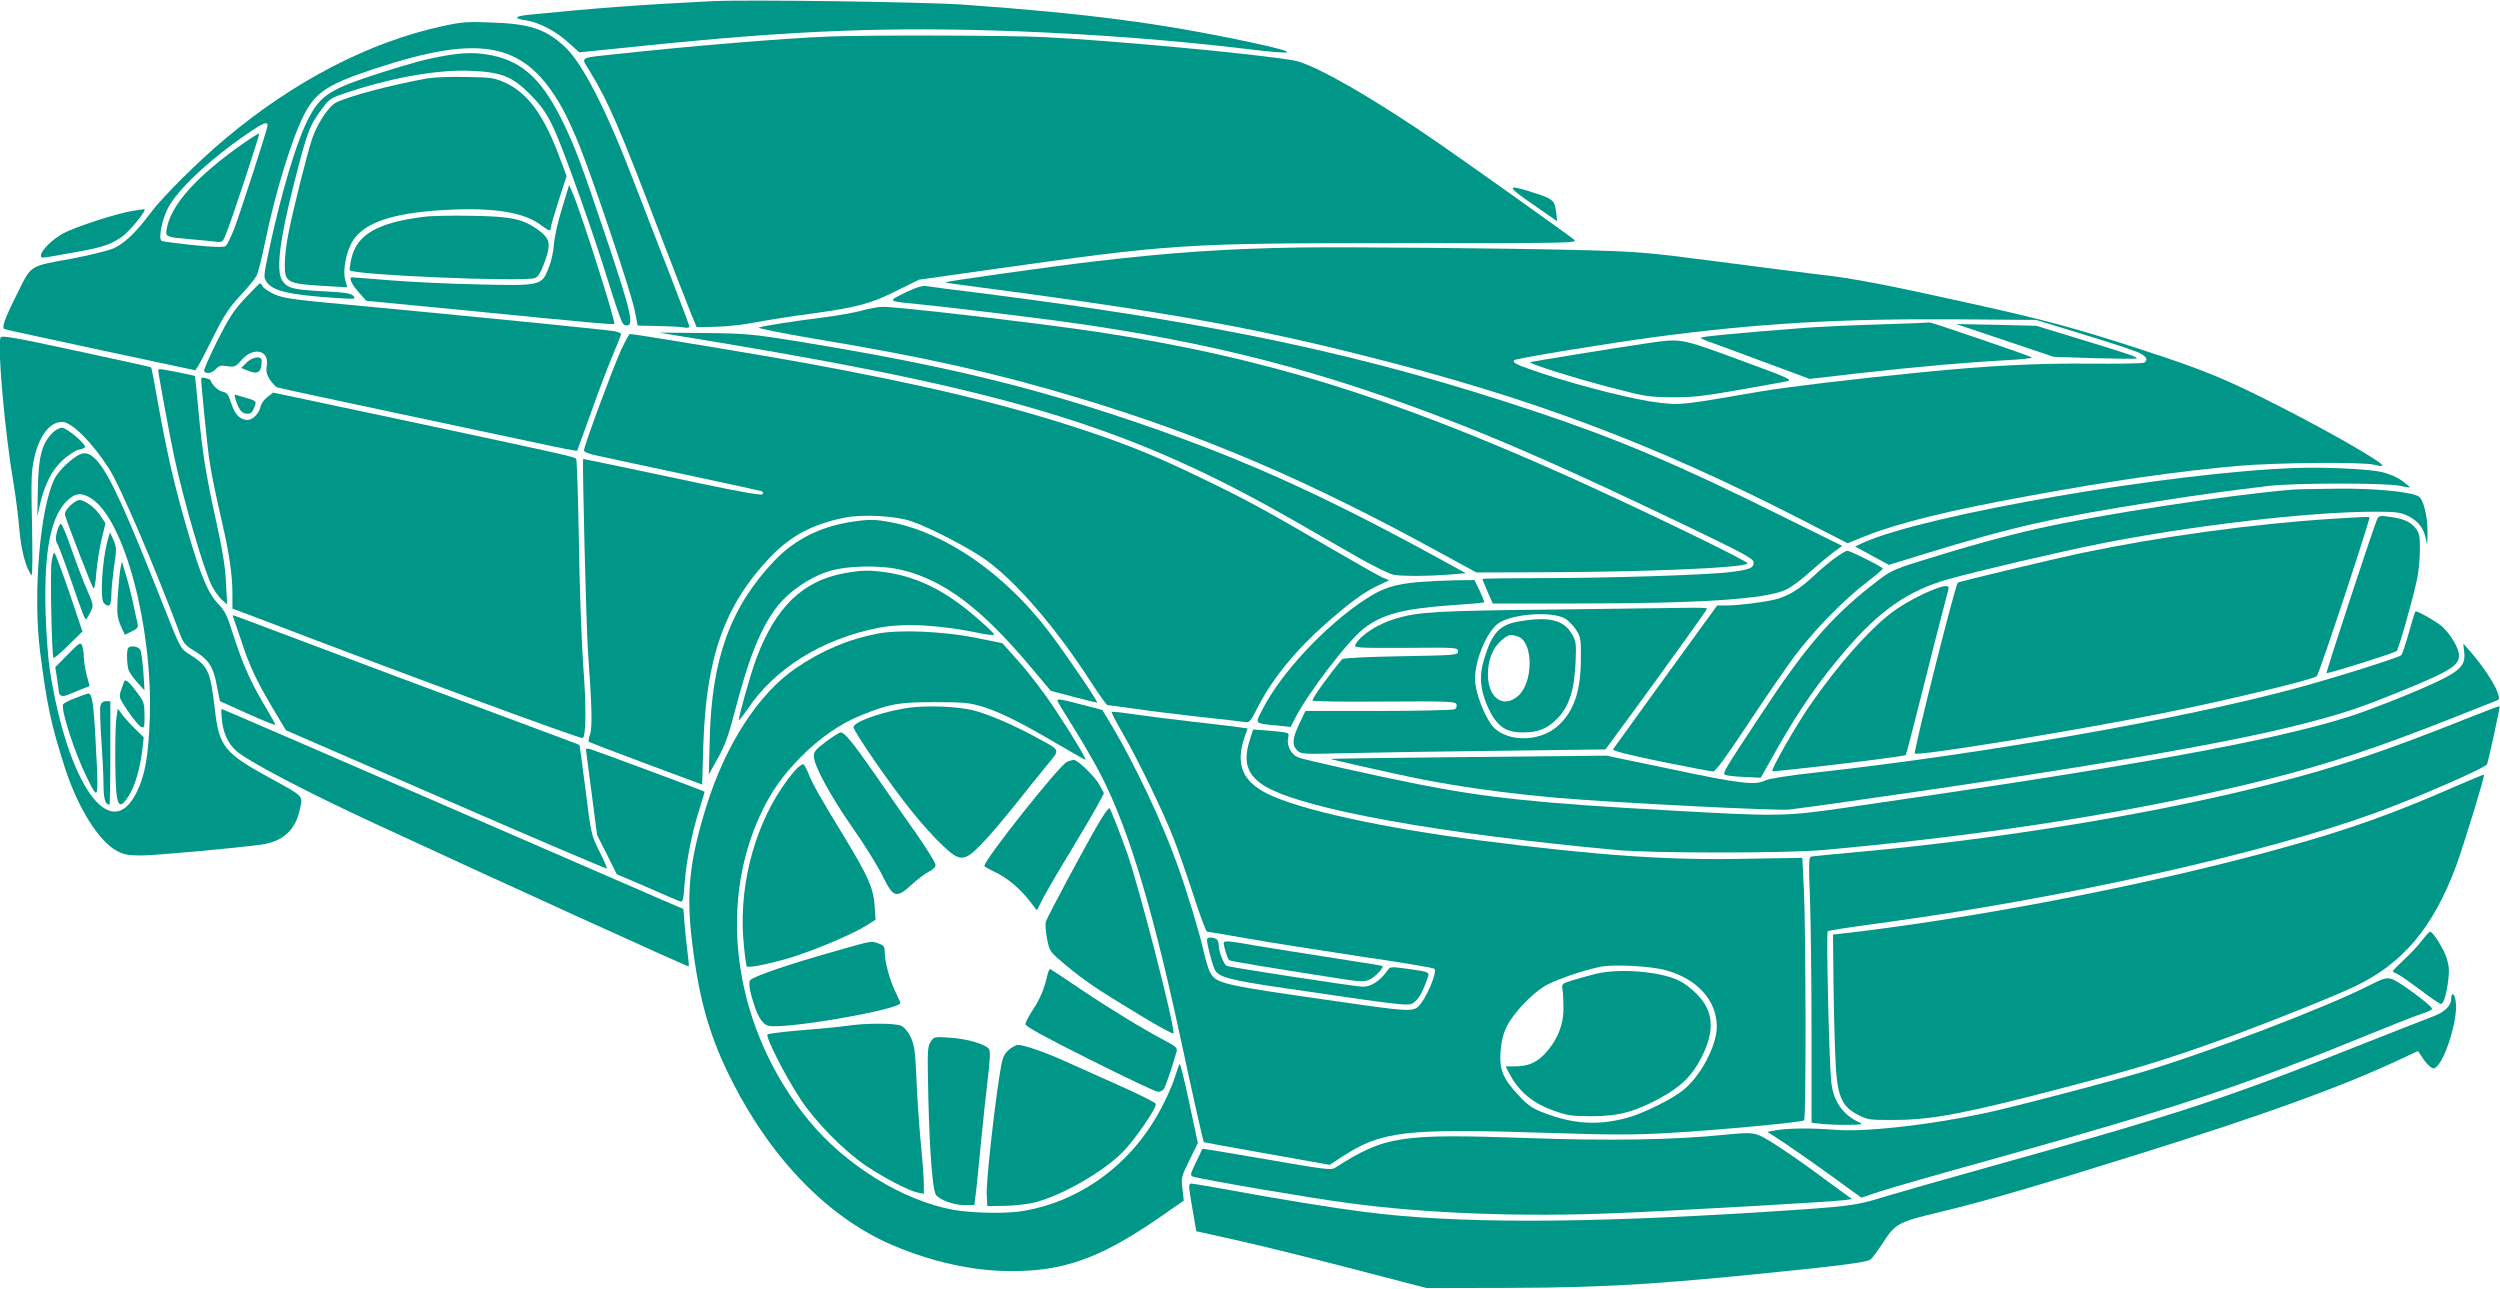
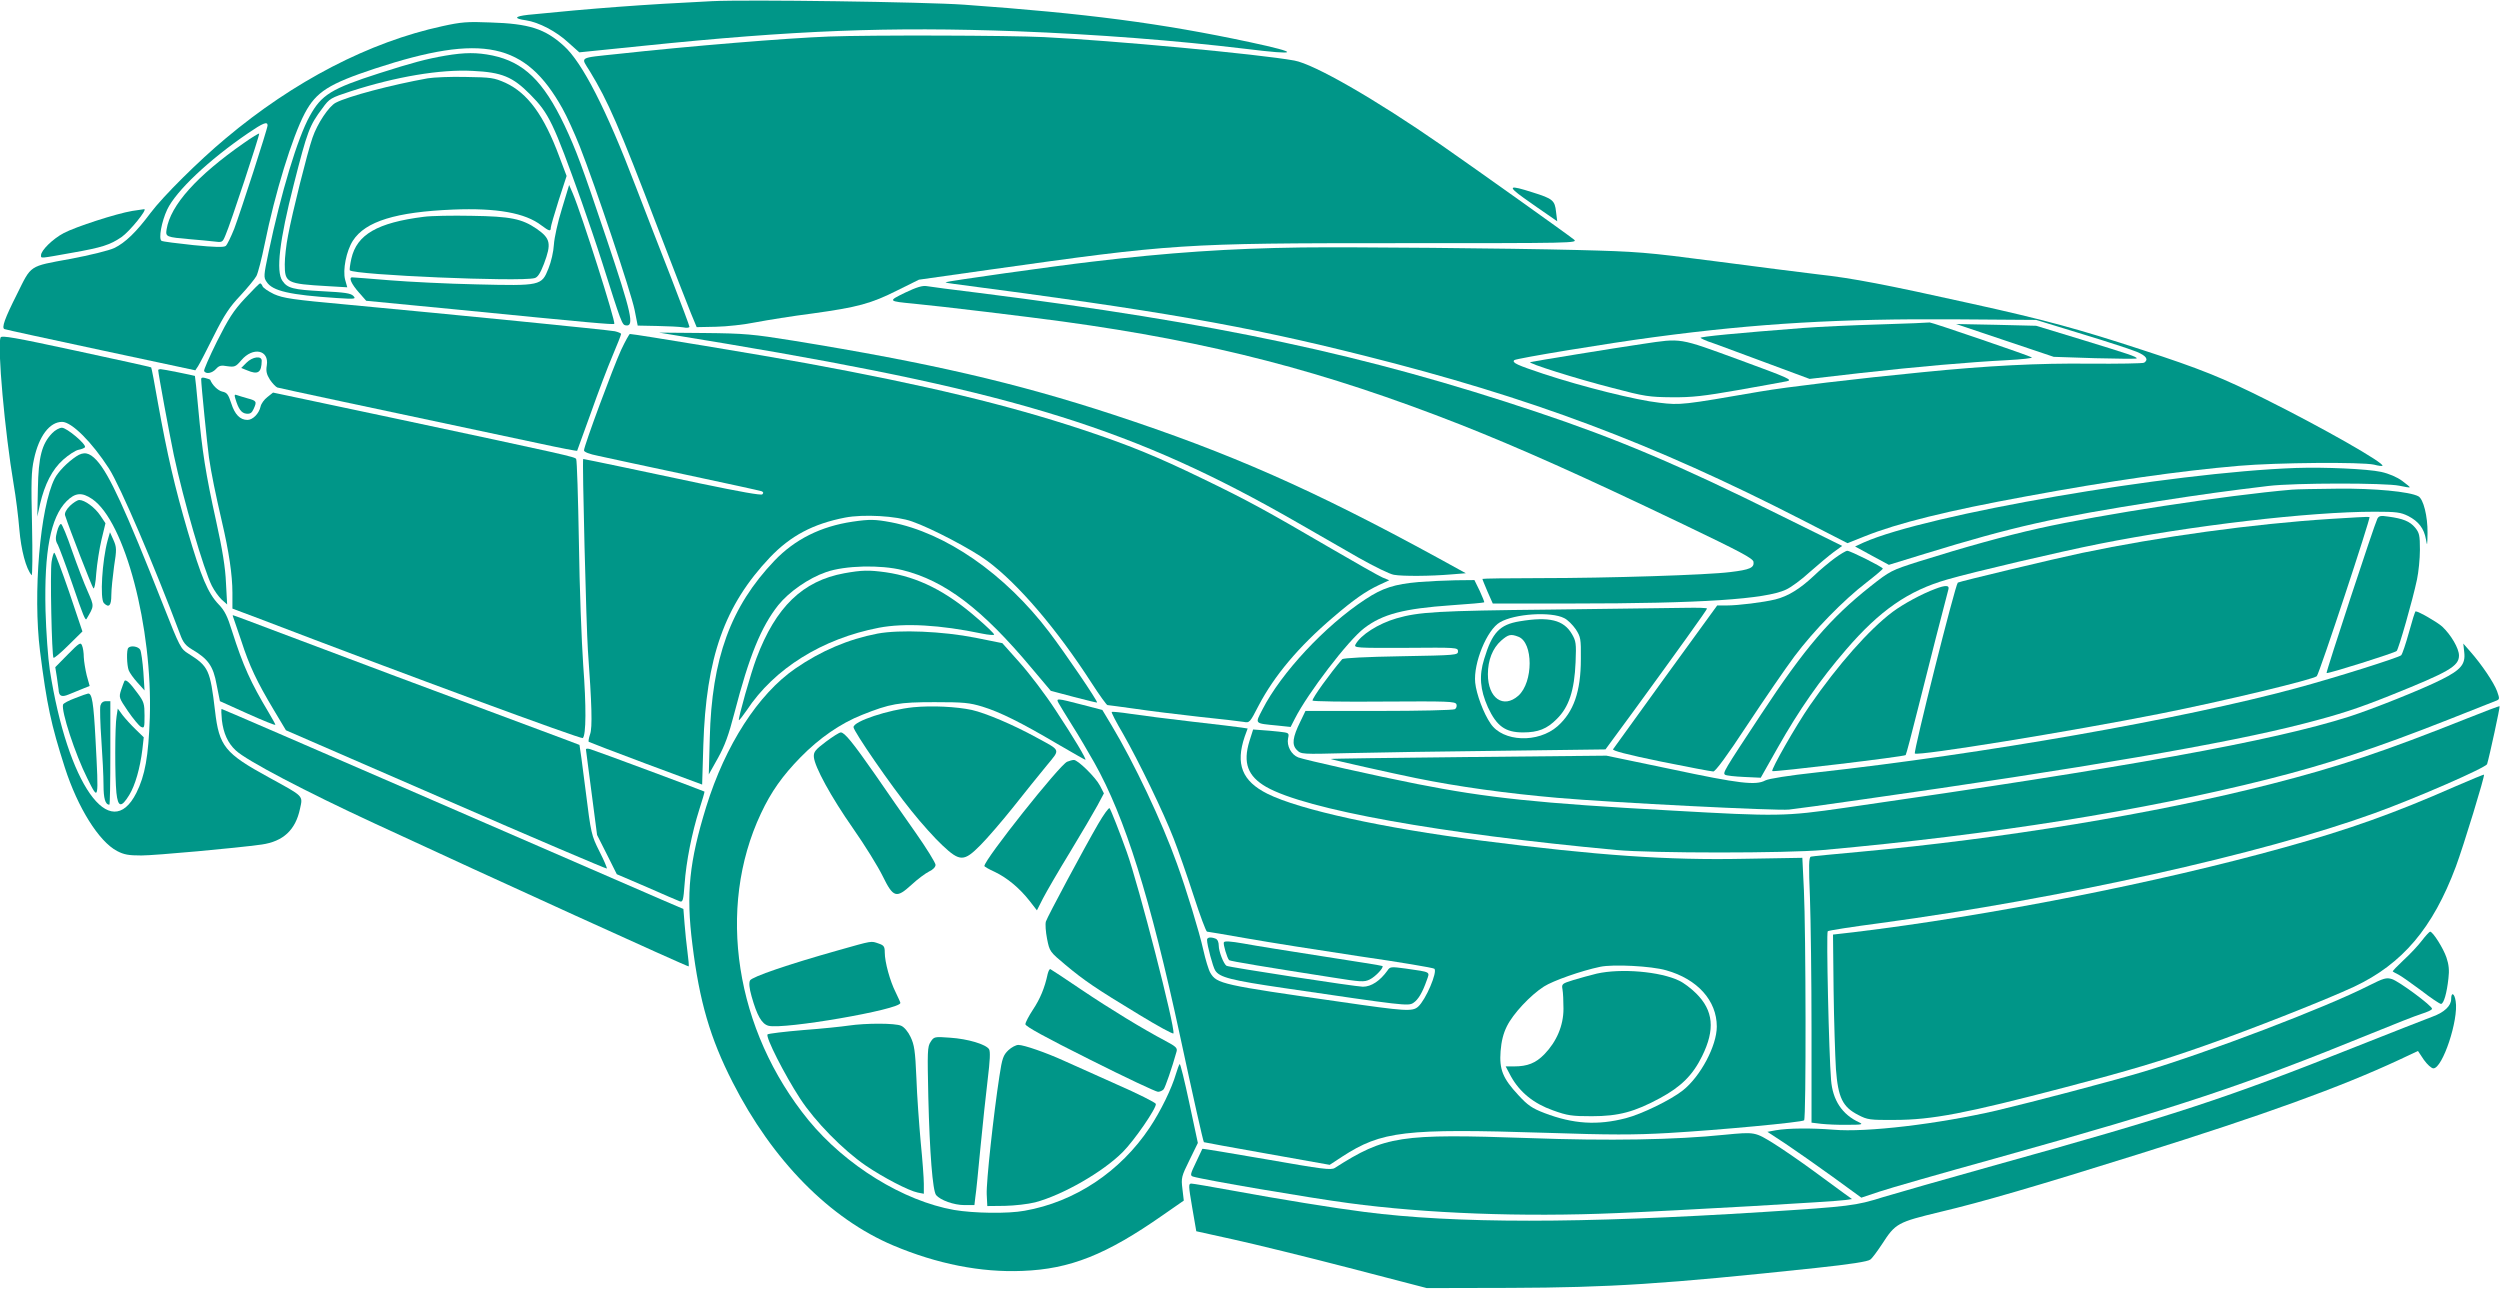
<svg xmlns="http://www.w3.org/2000/svg" version="1.0" width="1280pt" height="660pt" viewBox="0 0 1280 660" preserveAspectRatio="xMidYMid meet">
  <g transform="translate(0,660) scale(0.1,-0.1)" fill="#009688" stroke="none">
    <path d="M3645 6594 c-352 -17 -614 -37 -942 -70 -70 -8 -74 -19 -10 -28 66 -10 156 -57 217 -114 l56 -50 324 33 c775 80 1262 99 1915 75 415 -16 813 -47 1172 -90 276 -34 284 -22 23 34 -454 97 -835 147 -1464 192 -196 14 -1115 27 -1291 18z" />
    <path d="M2265 6466 c-374 -81 -760 -281 -1110 -575 -138 -115 -321 -297 -384 -381 -73 -98 -130 -153 -186 -180 -25 -12 -125 -37 -227 -56 -212 -39 -196 -29 -271 -180 -63 -125 -80 -173 -64 -179 7 -3 229 -51 495 -108 l482 -103 14 21 c8 12 44 82 81 156 54 108 81 148 136 206 37 40 74 85 82 100 8 15 27 89 42 163 53 262 141 548 206 671 58 109 123 150 359 228 551 181 771 134 960 -205 22 -39 62 -127 89 -195 78 -198 262 -746 280 -835 l16 -81 100 -2 c55 -1 115 -4 133 -7 17 -4 32 -2 32 3 0 5 -42 117 -93 249 -52 131 -133 343 -182 469 -150 394 -274 636 -368 720 -97 88 -178 114 -377 120 -117 5 -150 2 -245 -19z m-895 -508 c0 -17 -137 -439 -171 -530 -17 -42 -36 -81 -43 -87 -9 -8 -55 -7 -166 4 -84 9 -157 18 -163 22 -16 10 0 98 29 160 45 95 213 254 414 391 76 52 100 62 100 40z" />
    <path d="M1249 5868 c-241 -168 -376 -318 -396 -442 -6 -39 -3 -40 122 -51 39 -3 91 -8 117 -11 47 -6 47 -6 63 33 25 56 176 515 172 519 -2 2 -37 -19 -78 -48z" />
    <path d="M4245 6413 c-216 -8 -716 -49 -1080 -89 -207 -22 -192 -13 -145 -89 93 -153 147 -276 349 -805 77 -201 153 -396 169 -435 l29 -70 99 2 c54 1 146 11 204 23 58 11 188 32 290 45 231 32 299 50 436 119 l109 54 360 51 c943 133 984 136 2093 136 904 0 923 0 900 19 -32 26 -504 362 -678 483 -337 234 -652 415 -753 433 -182 33 -933 103 -1282 120 -178 9 -888 11 -1100 3z" />
    <path d="M2280 6315 c-98 -17 -169 -36 -338 -90 -246 -79 -296 -110 -356 -219 -62 -111 -147 -392 -211 -698 -25 -119 -26 -128 -10 -151 30 -47 118 -67 360 -83 94 -6 99 -5 84 11 -14 14 -44 18 -160 24 -148 8 -177 15 -203 53 -34 48 -15 207 58 493 70 275 80 302 147 391 36 50 42 53 146 87 229 74 457 113 623 104 150 -7 205 -30 295 -121 96 -97 118 -144 262 -546 30 -85 78 -225 105 -310 100 -316 103 -323 122 -326 45 -7 31 58 -99 445 -128 380 -154 450 -215 580 -108 226 -208 323 -369 357 -79 16 -141 16 -241 -1z" />
    <path d="M2190 6199 c-184 -33 -408 -92 -471 -125 -35 -18 -94 -106 -119 -179 -27 -78 -104 -386 -125 -500 -10 -49 -17 -116 -17 -148 0 -95 9 -100 218 -112 l102 -6 -11 39 c-13 50 6 147 40 200 64 99 221 147 513 159 224 9 369 -17 452 -81 40 -30 48 -32 48 -12 0 7 18 70 40 139 l41 126 -37 98 c-79 213 -162 326 -276 379 -59 26 -73 28 -203 30 -77 2 -165 -2 -195 -7z" />
    <path d="M2877 5531 c-21 -67 -39 -149 -41 -183 -2 -36 -14 -89 -28 -123 -35 -88 -40 -89 -368 -81 -146 3 -346 13 -445 21 -99 8 -185 15 -192 15 -19 0 -4 -34 35 -78 l37 -42 455 -44 c697 -69 810 -79 815 -74 9 8 -167 561 -212 667 l-19 44 -37 -122z" />
    <path d="M7801 5587 c41 -29 96 -68 123 -86 l49 -34 -6 48 c-6 59 -17 68 -120 100 -121 39 -131 33 -46 -28z" />
    <path d="M677 5520 c-83 -14 -289 -81 -350 -113 -57 -30 -117 -89 -117 -114 0 -17 -8 -17 160 13 153 27 193 40 252 80 42 29 136 145 116 143 -7 -1 -35 -5 -61 -9z" />
    <path d="M2170 5490 c-238 -30 -343 -91 -371 -214 -7 -31 -10 -58 -8 -60 25 -24 871 -60 946 -40 16 4 29 24 48 73 39 104 34 130 -38 180 -75 51 -133 63 -332 66 -99 2 -209 0 -245 -5z" />
    <path d="M6665 5333 c-370 -5 -682 -26 -1075 -73 -191 -22 -743 -100 -748 -105 -2 -2 18 -6 45 -9 1043 -136 1482 -212 2098 -367 852 -214 1476 -448 2242 -841 l232 -119 88 35 c170 68 424 131 829 205 421 78 783 130 1087 156 197 17 630 20 692 6 22 -6 41 -8 43 -6 13 13 -301 192 -593 338 -223 112 -343 160 -635 255 -326 107 -503 155 -870 236 -445 99 -616 132 -790 151 -80 10 -316 39 -525 67 -360 47 -398 50 -710 58 -357 9 -1152 16 -1410 13z m3995 -443 c129 -39 256 -81 282 -92 47 -20 60 -39 36 -55 -7 -4 -132 -6 -278 -5 -262 3 -521 -10 -860 -44 -328 -32 -691 -75 -830 -99 -393 -68 -406 -70 -514 -57 -119 13 -394 82 -591 147 -138 46 -165 58 -152 71 9 9 482 87 717 118 531 71 953 95 1545 91 l410 -3 235 -72z" />
    <path d="M9625 4939 c-137 -4 -313 -12 -390 -18 -337 -26 -535 -45 -528 -51 5 -4 22 -12 38 -18 17 -5 140 -51 275 -101 l245 -91 260 30 c294 33 558 56 753 66 73 4 129 10 125 14 -10 8 -516 181 -523 179 -3 -1 -117 -6 -255 -10z" />
    <path d="M10265 4857 l250 -84 213 -7 c116 -3 212 -4 212 -1 0 9 -41 22 -285 97 l-230 70 -205 5 -205 4 250 -84z" />
    <path d="M8410 4839 c-144 -21 -560 -89 -575 -93 -17 -5 232 -84 420 -132 166 -44 190 -47 305 -48 103 -1 163 6 340 37 118 21 230 41 249 45 32 7 8 17 -245 110 -312 114 -292 111 -494 81z" />
    <path d="M1254 5072 c-59 -63 -84 -103 -143 -220 -39 -79 -69 -147 -66 -152 10 -17 41 -11 61 11 15 17 26 20 58 14 37 -5 43 -3 71 30 60 71 144 54 131 -26 -5 -29 -1 -46 16 -73 13 -19 30 -37 38 -40 13 -4 424 -92 1339 -286 106 -23 194 -40 196 -38 1 2 32 89 70 193 37 105 87 237 111 293 24 57 44 107 44 112 0 4 -15 10 -32 14 -35 7 -811 84 -1367 136 -285 26 -330 33 -378 54 -29 14 -56 32 -59 41 -3 8 -9 15 -13 14 -3 0 -38 -35 -77 -77z" />
    <path d="M4635 5102 c-90 -44 -90 -44 45 -57 138 -13 584 -67 760 -91 765 -105 1339 -254 2035 -527 306 -121 620 -261 1140 -510 296 -142 361 -176 363 -194 4 -30 -19 -40 -119 -52 -116 -15 -625 -31 -976 -31 -161 0 -293 -2 -293 -4 0 -3 12 -32 26 -65 l27 -61 406 0 c659 0 991 22 1095 71 25 11 81 52 123 91 43 38 98 84 121 101 l44 32 -324 160 c-511 254 -828 388 -1238 525 -878 294 -1637 456 -2855 610 -132 16 -254 32 -270 35 -22 4 -53 -6 -110 -33z" />
-     <path d="M4413 5010 c-35 -10 -123 -26 -195 -35 -145 -18 -301 -42 -333 -52 -11 -3 122 -30 295 -59 559 -93 911 -172 1335 -299 648 -195 1176 -421 1857 -794 l187 -102 314 1 c544 1 1053 22 1075 45 9 9 -558 283 -918 445 -921 413 -1572 613 -2408 740 -297 45 -1034 131 -1105 129 -23 -1 -70 -9 -104 -19z" />
    <path d="M3720 4840 c1490 -250 2093 -439 2920 -914 96 -55 239 -137 317 -182 78 -44 159 -84 180 -87 45 -8 188 -7 293 2 l75 6 -140 77 c-644 352 -1069 539 -1665 735 -501 164 -944 266 -1640 379 -206 33 -245 37 -455 39 l-230 2 345 -57z" />
    <path d="M3 4872 c-18 -44 22 -486 67 -752 11 -63 24 -167 29 -230 9 -106 34 -202 63 -235 4 -5 5 110 2 255 -5 221 -4 277 10 339 25 118 80 191 144 191 49 0 153 -104 240 -239 58 -91 230 -492 364 -848 15 -42 28 -58 61 -78 82 -48 109 -85 126 -180 l17 -85 142 -64 c78 -35 142 -61 142 -57 0 3 -16 32 -35 64 -91 152 -130 237 -187 416 -23 75 -38 105 -68 136 -55 57 -90 140 -159 375 -67 229 -104 390 -152 655 -17 99 -33 182 -35 184 -2 2 -175 40 -384 85 -315 68 -383 80 -387 68z" />
    <path d="M3180 4808 c-40 -87 -190 -491 -190 -514 0 -8 27 -19 73 -28 39 -9 241 -52 447 -96 206 -44 381 -82 389 -85 10 -4 11 -9 4 -16 -6 -6 -113 13 -319 56 -244 52 -592 125 -598 125 -6 0 16 -867 24 -978 20 -278 24 -398 11 -432 -6 -18 -9 -35 -7 -38 3 -2 135 -53 293 -112 l288 -107 6 201 c14 450 108 716 341 962 106 111 221 172 385 204 93 18 263 9 343 -20 98 -34 306 -143 385 -202 158 -117 356 -349 534 -625 40 -62 77 -113 81 -113 5 0 69 -9 142 -19 73 -11 221 -29 328 -41 107 -11 209 -23 227 -26 31 -6 32 -4 77 83 80 153 205 302 381 452 106 91 166 133 236 166 l52 24 -34 14 c-19 8 -137 75 -264 149 -329 192 -425 245 -655 356 -239 116 -379 173 -620 253 -381 126 -800 227 -1410 339 -218 40 -882 150 -905 150 -3 0 -24 -37 -45 -82z" />
    <path d="M1262 4743 l-27 -27 30 -12 c56 -24 74 -12 75 49 0 27 -47 21 -78 -10z" />
    <path d="M810 4705 c0 -17 57 -324 80 -435 50 -234 153 -587 195 -670 13 -25 35 -56 50 -70 l28 -25 -6 110 c-3 78 -18 170 -50 315 -54 244 -72 360 -92 579 -8 90 -16 165 -17 166 -6 3 -164 35 -176 35 -6 0 -12 -2 -12 -5z" />
    <path d="M1030 4658 c0 -27 31 -336 40 -401 12 -82 33 -184 66 -327 36 -153 54 -274 54 -365 l0 -81 128 -48 c762 -292 1659 -622 1666 -615 17 16 18 163 2 374 -8 116 -19 398 -22 627 -4 229 -10 422 -14 428 -7 11 -37 18 -943 211 l-609 129 -29 -23 c-16 -12 -32 -34 -35 -49 -8 -36 -40 -68 -67 -68 -38 0 -65 28 -83 85 -15 46 -22 55 -46 60 -22 5 -51 33 -62 61 -1 1 -11 5 -23 8 -16 5 -23 3 -23 -6z" />
    <path d="M1205 4559 c16 -54 31 -74 56 -77 19 -2 28 3 37 23 18 39 16 43 -29 55 -22 6 -47 14 -56 17 -12 5 -14 1 -8 -18z" />
    <path d="M267 4382 c-53 -55 -70 -121 -73 -282 l-3 -145 14 64 c24 102 62 177 118 227 28 25 63 48 79 51 16 3 30 9 33 13 9 14 -93 100 -118 100 -13 0 -36 -13 -50 -28z" />
    <path d="M390 4263 c-45 -30 -92 -78 -110 -113 -75 -148 -112 -589 -75 -885 35 -275 56 -373 127 -595 66 -205 174 -378 267 -427 36 -19 60 -23 125 -23 70 0 487 38 616 56 110 16 173 74 196 183 15 69 22 61 -160 161 -225 123 -254 159 -275 340 -25 211 -33 228 -136 293 -39 24 -44 32 -129 248 -195 494 -277 672 -341 742 -38 41 -66 46 -105 20z m82 -218 c167 -114 310 -657 295 -1120 -7 -198 -24 -295 -69 -385 -134 -265 -352 46 -443 630 -9 58 -19 195 -22 305 -7 304 26 475 107 558 45 45 79 48 132 12z" />
    <path d="M358 4010 c-19 -19 -28 -37 -25 -48 21 -66 138 -367 145 -374 5 -5 12 27 15 79 4 48 16 125 27 171 l20 83 -26 39 c-28 42 -80 80 -108 80 -10 0 -31 -14 -48 -30z" />
    <path d="M292 3878 c-9 -33 -8 -47 4 -67 7 -14 41 -104 74 -200 56 -164 67 -190 73 -180 40 68 40 63 6 141 -18 40 -54 134 -80 208 -25 74 -51 136 -56 137 -6 2 -15 -15 -21 -39z" />
    <path d="M551 3833 c-28 -103 -40 -300 -19 -321 26 -26 38 -13 38 41 0 28 7 95 14 147 14 88 13 98 -3 135 l-18 40 -12 -42z" />
    <path d="M264 3723 c-8 -52 1 -482 10 -491 3 -3 38 26 77 65 l71 70 -68 202 c-38 110 -72 201 -76 201 -4 0 -10 -21 -14 -47z" />
-     <path d="M617 3690 c-4 -19 -10 -82 -14 -140 -5 -94 -3 -111 15 -153 l21 -47 35 17 c28 13 34 21 31 37 -3 12 -14 62 -24 111 -11 50 -28 117 -39 150 l-18 60 -7 -35z" />
    <path d="M347 3249 l-64 -65 8 -50 c4 -27 8 -56 9 -64 1 -34 15 -41 51 -26 19 8 51 21 71 29 l37 15 -15 54 c-7 29 -14 71 -15 93 0 22 -4 49 -9 60 -7 18 -14 14 -73 -46z" />
    <path d="M657 3283 c-10 -9 -8 -88 2 -115 5 -13 25 -41 45 -63 l36 -40 -6 95 c-4 52 -11 103 -16 113 -9 17 -48 24 -61 10z" />
    <path d="M637 3113 c-2 -4 -10 -25 -17 -46 -12 -38 -11 -40 35 -108 26 -38 56 -74 66 -80 18 -9 19 -5 19 57 0 60 -3 71 -35 114 -40 55 -61 74 -68 63z" />
    <path d="M386 3026 c-33 -12 -61 -27 -63 -33 -11 -32 62 -255 124 -378 59 -119 59 -121 42 200 -10 189 -18 236 -38 234 -3 0 -33 -10 -65 -23z" />
    <path d="M514 2987 c-3 -13 -1 -92 5 -176 6 -84 11 -187 11 -230 0 -69 9 -101 30 -101 3 0 5 119 5 265 l0 265 -22 0 c-15 0 -25 -8 -29 -23z" />
    <path d="M597 2933 c-9 -50 -9 -313 -1 -392 8 -75 25 -78 66 -11 30 49 55 136 67 233 l7 62 -41 40 c-23 22 -53 55 -67 73 l-25 34 -6 -39z" />
    <path d="M11755 4204 c-644 -23 -1892 -238 -2214 -382 l-43 -20 86 -47 87 -47 182 56 c459 141 662 186 1197 270 225 35 357 53 565 78 135 16 599 16 670 1 27 -6 51 -10 53 -8 2 1 -16 16 -39 33 -26 19 -67 37 -108 46 -70 15 -285 25 -436 20z" />
    <path d="M11735 4093 c-339 -29 -977 -127 -1295 -198 -175 -39 -380 -96 -616 -170 -141 -45 -147 -48 -247 -127 -206 -163 -337 -316 -562 -658 -190 -288 -196 -298 -182 -307 6 -4 50 -9 97 -11 l85 -4 87 154 c109 193 218 349 350 502 173 201 319 302 518 359 134 39 580 143 776 182 472 94 1079 165 1411 165 114 0 134 -3 173 -22 54 -28 81 -64 91 -120 6 -37 7 -32 8 33 1 85 -21 174 -47 188 -45 24 -225 41 -413 39 -107 -1 -212 -3 -234 -5z" />
    <path d="M11930 3943 c-392 -25 -874 -91 -1270 -174 -143 -30 -631 -147 -636 -152 -14 -14 -228 -866 -220 -875 15 -14 799 113 1256 204 323 64 785 175 802 192 13 13 277 812 270 815 -4 2 -95 -3 -202 -10z" />
    <path d="M12172 3944 c-15 -29 -264 -786 -260 -790 6 -5 349 103 359 113 10 10 82 261 104 366 8 38 15 106 15 152 0 75 -3 87 -25 114 -27 32 -62 46 -137 56 -39 6 -48 4 -56 -11z" />
    <path d="M4365 3929 c-162 -24 -295 -90 -400 -200 -224 -235 -321 -500 -331 -909 l-5 -185 47 84 c35 63 55 118 84 230 76 293 137 442 225 553 55 68 155 138 245 169 97 34 278 38 391 10 217 -54 407 -198 662 -503 l97 -115 117 -31 c64 -17 118 -30 120 -29 5 6 -166 257 -246 362 -227 298 -529 507 -809 561 -81 15 -108 16 -197 3z" />
    <path d="M9395 3743 c-27 -20 -77 -61 -110 -93 -69 -65 -131 -103 -195 -119 -61 -15 -191 -31 -250 -31 l-48 0 -263 -362 c-144 -200 -266 -368 -270 -374 -6 -7 69 -27 244 -63 138 -28 260 -51 269 -51 11 0 71 81 174 238 86 130 195 289 242 352 99 132 250 287 370 379 45 35 82 66 82 70 -1 8 -166 91 -182 91 -7 0 -35 -17 -63 -37z" />
    <path d="M4323 3665 c-213 -39 -351 -172 -450 -435 -28 -73 -95 -311 -90 -317 2 -2 20 21 40 50 141 214 387 367 677 423 132 25 313 15 528 -30 34 -7 62 -9 62 -5 0 5 -39 43 -87 84 -158 138 -303 211 -468 235 -88 12 -122 11 -212 -5z" />
    <path d="M7264 3620 c-124 -11 -185 -30 -274 -89 -206 -135 -431 -377 -526 -563 -39 -76 -44 -71 78 -83 l66 -7 22 43 c66 130 273 401 355 463 94 72 203 100 445 117 91 6 167 13 169 15 2 2 -9 28 -23 59 l-27 55 -97 -1 c-53 -1 -138 -5 -188 -9z" />
    <path d="M9909 3585 c-68 -25 -164 -77 -219 -118 -120 -90 -279 -270 -423 -478 -72 -104 -200 -329 -193 -337 7 -6 675 74 683 82 3 3 31 110 63 238 50 201 141 556 156 611 6 21 -15 22 -67 2z" />
    <path d="M7940 3479 c-580 -6 -676 -12 -790 -45 -93 -27 -184 -85 -210 -134 -9 -17 5 -18 258 -17 261 2 267 2 267 -18 0 -19 -8 -20 -292 -25 -176 -3 -295 -9 -301 -15 -63 -74 -152 -197 -152 -212 0 -4 164 -7 365 -5 330 2 366 1 372 -14 3 -9 0 -20 -8 -25 -8 -5 -183 -9 -389 -9 l-376 0 -26 -54 c-40 -81 -45 -119 -18 -146 22 -22 24 -22 259 -16 130 3 480 9 779 12 l542 7 144 196 c223 306 376 519 376 525 0 4 -48 5 -107 4 -60 -1 -371 -5 -693 -9z m69 -44 c17 -8 43 -34 59 -57 25 -39 27 -48 26 -152 0 -167 -37 -271 -119 -344 -100 -88 -280 -81 -343 13 -36 52 -73 151 -79 210 -10 99 60 271 127 309 75 44 262 56 329 21z" />
    <path d="M7781 3419 c-103 -17 -141 -57 -182 -193 -27 -86 -21 -157 19 -247 45 -97 89 -129 180 -129 77 0 123 18 173 69 62 61 90 146 96 291 4 96 2 108 -19 144 -42 72 -116 90 -267 65z m-7 -79 c77 -29 77 -233 0 -302 -77 -68 -156 -13 -156 110 0 72 24 133 68 172 37 32 49 35 88 20z" />
    <path d="M12334 3363 c-16 -58 -34 -112 -40 -118 -13 -12 -335 -114 -539 -169 -580 -157 -1596 -336 -2455 -431 -139 -15 -246 -32 -262 -41 -48 -26 -134 -16 -477 57 l-336 70 -708 -7 c-389 -4 -706 -8 -704 -10 3 -3 318 -74 437 -98 216 -44 462 -78 725 -101 275 -24 1125 -67 1185 -60 30 3 197 26 370 51 1129 160 1875 288 2265 389 183 47 278 78 445 145 299 120 350 149 350 204 0 36 -41 106 -86 148 -24 22 -121 78 -136 78 -3 0 -18 -48 -34 -107z" />
    <path d="M1193 3443 c2 -5 21 -60 42 -123 42 -130 80 -210 168 -357 l61 -102 819 -356 c450 -196 821 -354 824 -352 2 3 -15 43 -38 88 -41 82 -43 89 -71 314 -16 127 -30 231 -31 231 -1 1 -90 34 -197 74 -420 156 -1107 413 -1333 499 -132 50 -241 91 -244 91 -2 0 -2 -3 0 -7z" />
    <path d="M4493 3356 c-150 -29 -289 -88 -421 -179 -190 -131 -358 -391 -456 -707 -87 -282 -104 -444 -71 -705 36 -292 91 -481 206 -706 204 -401 498 -699 823 -836 223 -94 448 -139 661 -130 244 9 429 83 718 285 l108 75 -7 60 c-7 56 -5 64 36 147 l43 88 -44 206 c-24 113 -46 202 -49 198 -4 -4 -12 -27 -19 -50 -21 -73 -78 -191 -135 -276 -150 -225 -383 -380 -640 -425 -86 -16 -260 -13 -361 4 -260 46 -555 228 -745 459 -376 461 -473 1085 -244 1571 52 111 110 193 203 288 96 98 204 173 315 217 143 57 187 65 371 65 150 0 179 -3 245 -23 91 -28 199 -82 384 -191 76 -44 140 -81 143 -81 8 0 -59 113 -153 255 -50 77 -133 186 -182 241 l-90 101 -139 28 c-168 33 -387 42 -500 21z" />
    <path d="M12617 3260 c7 -61 -18 -90 -116 -139 -101 -51 -352 -151 -473 -190 -396 -126 -1127 -258 -2583 -467 -305 -44 -342 -45 -886 -14 -682 37 -944 65 -1304 136 -204 40 -577 124 -608 136 -36 14 -60 60 -52 98 6 28 5 28 -47 34 -29 3 -71 7 -92 8 l-40 3 -19 -60 c-34 -111 -9 -179 86 -234 204 -116 888 -239 1792 -323 184 -17 871 -17 1060 0 872 79 1630 200 2275 362 305 77 549 157 927 306 120 47 228 90 240 95 22 8 22 10 8 50 -16 43 -77 135 -138 204 l-35 40 5 -45z" />
    <path d="M5420 3000 c6 -11 37 -62 69 -113 32 -50 83 -137 114 -192 157 -279 286 -691 438 -1395 67 -312 119 -544 123 -548 2 -1 148 -28 324 -59 l320 -57 64 42 c202 131 319 145 1043 122 328 -11 453 -11 627 -1 259 15 685 55 695 65 11 10 9 968 -1 1178 l-8 166 -297 -5 c-396 -8 -751 17 -1346 93 -503 64 -932 158 -1096 240 -130 65 -164 152 -116 293 l15 41 -32 5 c-17 3 -130 16 -251 30 -121 14 -263 32 -315 40 -52 8 -96 12 -98 10 -3 -2 23 -53 58 -112 82 -144 207 -402 259 -536 23 -59 69 -190 102 -292 33 -102 64 -185 69 -185 5 0 97 -16 206 -35 108 -19 366 -60 573 -91 207 -30 380 -59 385 -64 17 -16 -44 -159 -83 -194 -29 -26 -64 -24 -401 25 -603 86 -630 92 -663 148 -9 15 -25 68 -36 117 -20 91 -87 310 -135 442 -77 216 -221 519 -334 707 l-48 80 -104 27 c-131 34 -134 34 -120 8z m3111 -1368 c160 -45 259 -155 259 -288 0 -98 -83 -255 -174 -327 -62 -49 -210 -121 -291 -142 -146 -38 -270 -30 -417 26 -65 25 -86 40 -134 92 -80 86 -98 131 -91 225 4 51 14 91 32 127 31 64 121 160 190 204 47 30 192 81 288 101 66 14 263 4 338 -18z" />
    <path d="M8175 1615 c-33 -8 -87 -23 -120 -33 -58 -18 -60 -20 -55 -48 3 -16 5 -60 5 -99 0 -86 -35 -168 -98 -233 -44 -45 -86 -62 -155 -62 l-43 0 27 -51 c45 -81 116 -139 215 -174 75 -27 97 -30 199 -30 137 0 219 22 350 93 107 58 167 117 215 215 67 136 58 233 -31 321 -24 24 -63 54 -87 65 -97 47 -298 64 -422 36z" />
    <path d="M4677 2979 c-129 -13 -307 -72 -307 -102 0 -21 192 -300 296 -428 51 -64 123 -144 159 -177 90 -85 111 -84 195 1 34 34 110 122 169 196 58 73 134 168 169 210 72 88 77 75 -55 147 -115 63 -256 123 -327 139 -80 17 -203 23 -299 14z" />
    <path d="M12635 2923 c-434 -173 -662 -249 -1010 -338 -590 -151 -1378 -280 -2100 -346 -132 -12 -246 -23 -253 -25 -11 -3 -12 -43 -5 -211 4 -115 8 -420 8 -679 l0 -472 50 -6 c28 -3 88 -6 135 -5 72 0 81 2 60 12 -88 40 -137 114 -145 218 -11 133 -25 753 -17 761 4 4 126 23 271 42 923 125 1951 353 2527 562 216 78 573 234 578 252 13 43 67 294 64 296 -2 2 -75 -26 -163 -61z" />
    <path d="M1136 2913 c8 -67 30 -117 71 -155 53 -51 358 -211 713 -375 590 -274 1602 -734 1606 -731 2 2 -1 35 -6 73 -5 39 -12 104 -15 145 l-6 76 -112 48 c-62 27 -592 257 -1179 512 -587 255 -1070 464 -1073 464 -3 0 -2 -26 1 -57z" />
    <path d="M4228 2802 c-54 -41 -63 -52 -61 -78 4 -50 87 -203 201 -366 61 -87 128 -196 151 -243 55 -112 70 -116 148 -45 31 29 72 59 90 68 20 9 33 23 33 34 0 10 -46 85 -103 166 -57 81 -150 214 -206 296 -115 165 -157 216 -176 216 -8 0 -42 -22 -77 -48z" />
    <path d="M3000 2763 c1 -4 13 -105 29 -223 l28 -215 51 -101 50 -100 154 -66 c84 -37 160 -70 169 -73 15 -5 18 6 24 87 8 117 38 265 75 382 16 49 28 91 27 93 -3 3 -553 208 -584 217 -13 4 -23 4 -23 -1z" />
    <path d="M5464 2700 c-38 -15 -424 -501 -424 -534 0 -3 24 -17 53 -30 63 -30 126 -82 178 -148 l38 -49 31 61 c17 33 79 140 139 238 59 97 122 205 140 238 l33 62 -20 39 c-22 43 -114 133 -134 132 -7 0 -22 -4 -34 -9z" />
-     <path d="M4073 2658 c-17 -18 -49 -60 -71 -93 -150 -225 -223 -529 -193 -809 5 -54 12 -101 15 -104 10 -10 150 20 255 55 126 42 293 114 356 154 l48 30 -5 72 c-6 89 -34 152 -153 348 -124 203 -166 277 -186 329 -9 24 -21 46 -26 47 -5 2 -23 -11 -40 -29z" />
    <path d="M12570 2573 c-311 -137 -546 -221 -875 -312 -649 -181 -1515 -351 -2205 -434 l-105 -12 3 -285 c2 -157 8 -339 12 -404 11 -146 34 -194 115 -235 46 -24 59 -26 185 -25 192 0 366 34 870 166 333 87 487 133 720 215 237 83 624 236 763 301 248 117 403 300 521 615 39 105 150 467 144 471 -1 1 -68 -26 -148 -61z" />
    <path d="M5623 2382 c-72 -124 -259 -473 -268 -500 -4 -13 -1 -53 6 -89 13 -65 14 -66 94 -133 97 -81 154 -120 377 -255 95 -58 174 -101 176 -96 10 29 -178 759 -239 929 -36 101 -82 217 -88 224 -4 4 -30 -32 -58 -80z" />
    <path d="M12400 1784 c-19 -25 -61 -70 -94 -100 -32 -30 -57 -56 -55 -58 2 -2 15 -9 29 -16 14 -7 66 -44 116 -81 49 -38 95 -69 102 -69 14 0 30 56 38 131 5 40 2 71 -10 106 -16 48 -70 133 -84 133 -4 -1 -23 -21 -42 -46z" />
    <path d="M6180 1788 c0 -27 30 -139 42 -157 22 -35 80 -50 353 -90 613 -90 635 -93 661 -76 25 16 47 53 69 116 16 45 24 41 -108 60 -75 10 -80 10 -93 -10 -38 -53 -83 -83 -126 -83 -36 0 -687 100 -698 107 -15 9 -40 74 -40 103 0 18 -6 32 -16 36 -25 10 -44 7 -44 -6z" />
    <path d="M6266 1775 c-4 -10 17 -81 27 -91 4 -5 198 -37 525 -88 151 -24 166 -25 195 -11 29 14 74 62 65 69 -1 2 -140 24 -308 50 -168 26 -349 55 -402 65 -69 12 -99 14 -102 6z" />
    <path d="M4290 1734 c-252 -71 -440 -135 -450 -154 -6 -12 -4 -39 8 -81 28 -99 52 -142 87 -151 77 -20 675 83 675 117 0 3 -11 27 -24 54 -29 57 -56 155 -56 204 0 30 -4 37 -31 46 -41 14 -28 16 -209 -35z" />
    <path d="M5364 1613 c-15 -71 -39 -128 -75 -182 -21 -32 -39 -66 -39 -75 0 -11 100 -66 330 -181 181 -91 338 -165 349 -165 10 0 23 6 29 13 8 10 43 110 66 193 5 18 -3 26 -56 54 -117 62 -283 163 -433 264 -82 56 -153 102 -157 104 -4 2 -10 -9 -14 -25z" />
    <path d="M12129 1554 c-219 -112 -825 -343 -1164 -444 -166 -49 -553 -151 -743 -196 -299 -69 -666 -113 -836 -98 -114 9 -230 8 -294 -3 l-43 -8 93 -61 c51 -34 159 -110 241 -169 l147 -107 93 31 c50 17 319 94 597 171 927 259 1274 374 1925 640 110 45 224 90 253 99 29 9 54 20 54 26 2 14 -168 140 -205 152 -29 9 -42 5 -118 -33z" />
    <path d="M12550 1485 c0 -35 -35 -68 -95 -90 -28 -10 -205 -80 -395 -155 -660 -263 -932 -352 -1860 -610 -239 -67 -492 -139 -561 -160 -137 -43 -166 -47 -604 -75 -947 -60 -1586 -60 -2050 0 -151 19 -434 65 -679 110 -105 19 -197 35 -206 35 -16 0 -15 -10 4 -122 l21 -122 190 -42 c105 -23 370 -88 590 -145 l400 -104 425 1 c516 2 786 19 1567 102 178 19 267 33 279 43 10 7 36 43 60 79 69 107 79 112 298 165 212 50 496 133 1016 296 645 202 1031 342 1332 482 l98 46 30 -45 c17 -24 39 -44 49 -44 47 0 130 249 114 344 -6 41 -23 49 -23 11z" />
    <path d="M4345 1349 c-33 -5 -138 -16 -233 -23 -96 -8 -177 -18 -182 -22 -12 -12 86 -205 166 -328 77 -118 220 -264 337 -344 88 -60 220 -129 266 -138 l31 -6 0 51 c0 28 -7 124 -16 213 -8 90 -19 237 -22 328 -6 142 -11 171 -30 211 -12 26 -33 51 -48 57 -29 14 -181 14 -269 1z" />
    <path d="M4765 1266 c-17 -25 -17 -49 -12 -284 7 -284 22 -479 40 -501 22 -26 91 -51 144 -51 l52 0 5 43 c4 23 15 137 26 252 11 116 28 272 37 348 12 98 14 143 7 155 -16 25 -108 53 -200 59 -80 6 -82 5 -99 -21z" />
    <path d="M5163 1223 c-26 -25 -32 -40 -46 -133 -30 -195 -68 -544 -65 -605 l3 -60 90 1 c50 1 119 9 155 18 142 38 346 155 448 257 60 60 174 226 170 247 -2 7 -93 53 -203 101 -110 49 -231 103 -270 121 -88 40 -202 80 -231 80 -12 0 -35 -12 -51 -27z" />
    <path d="M8830 790 c-253 -26 -591 -32 -1000 -17 -665 23 -737 12 -996 -153 -19 -12 -63 -6 -349 44 -180 31 -328 56 -329 54 -1 -2 -16 -33 -33 -70 -29 -60 -30 -67 -15 -72 55 -17 595 -109 798 -136 394 -53 888 -72 1374 -51 316 13 1121 59 1169 67 l33 5 -43 31 c-24 17 -93 68 -154 113 -60 44 -151 107 -200 138 -100 62 -98 62 -255 47z" />
  </g>
</svg>